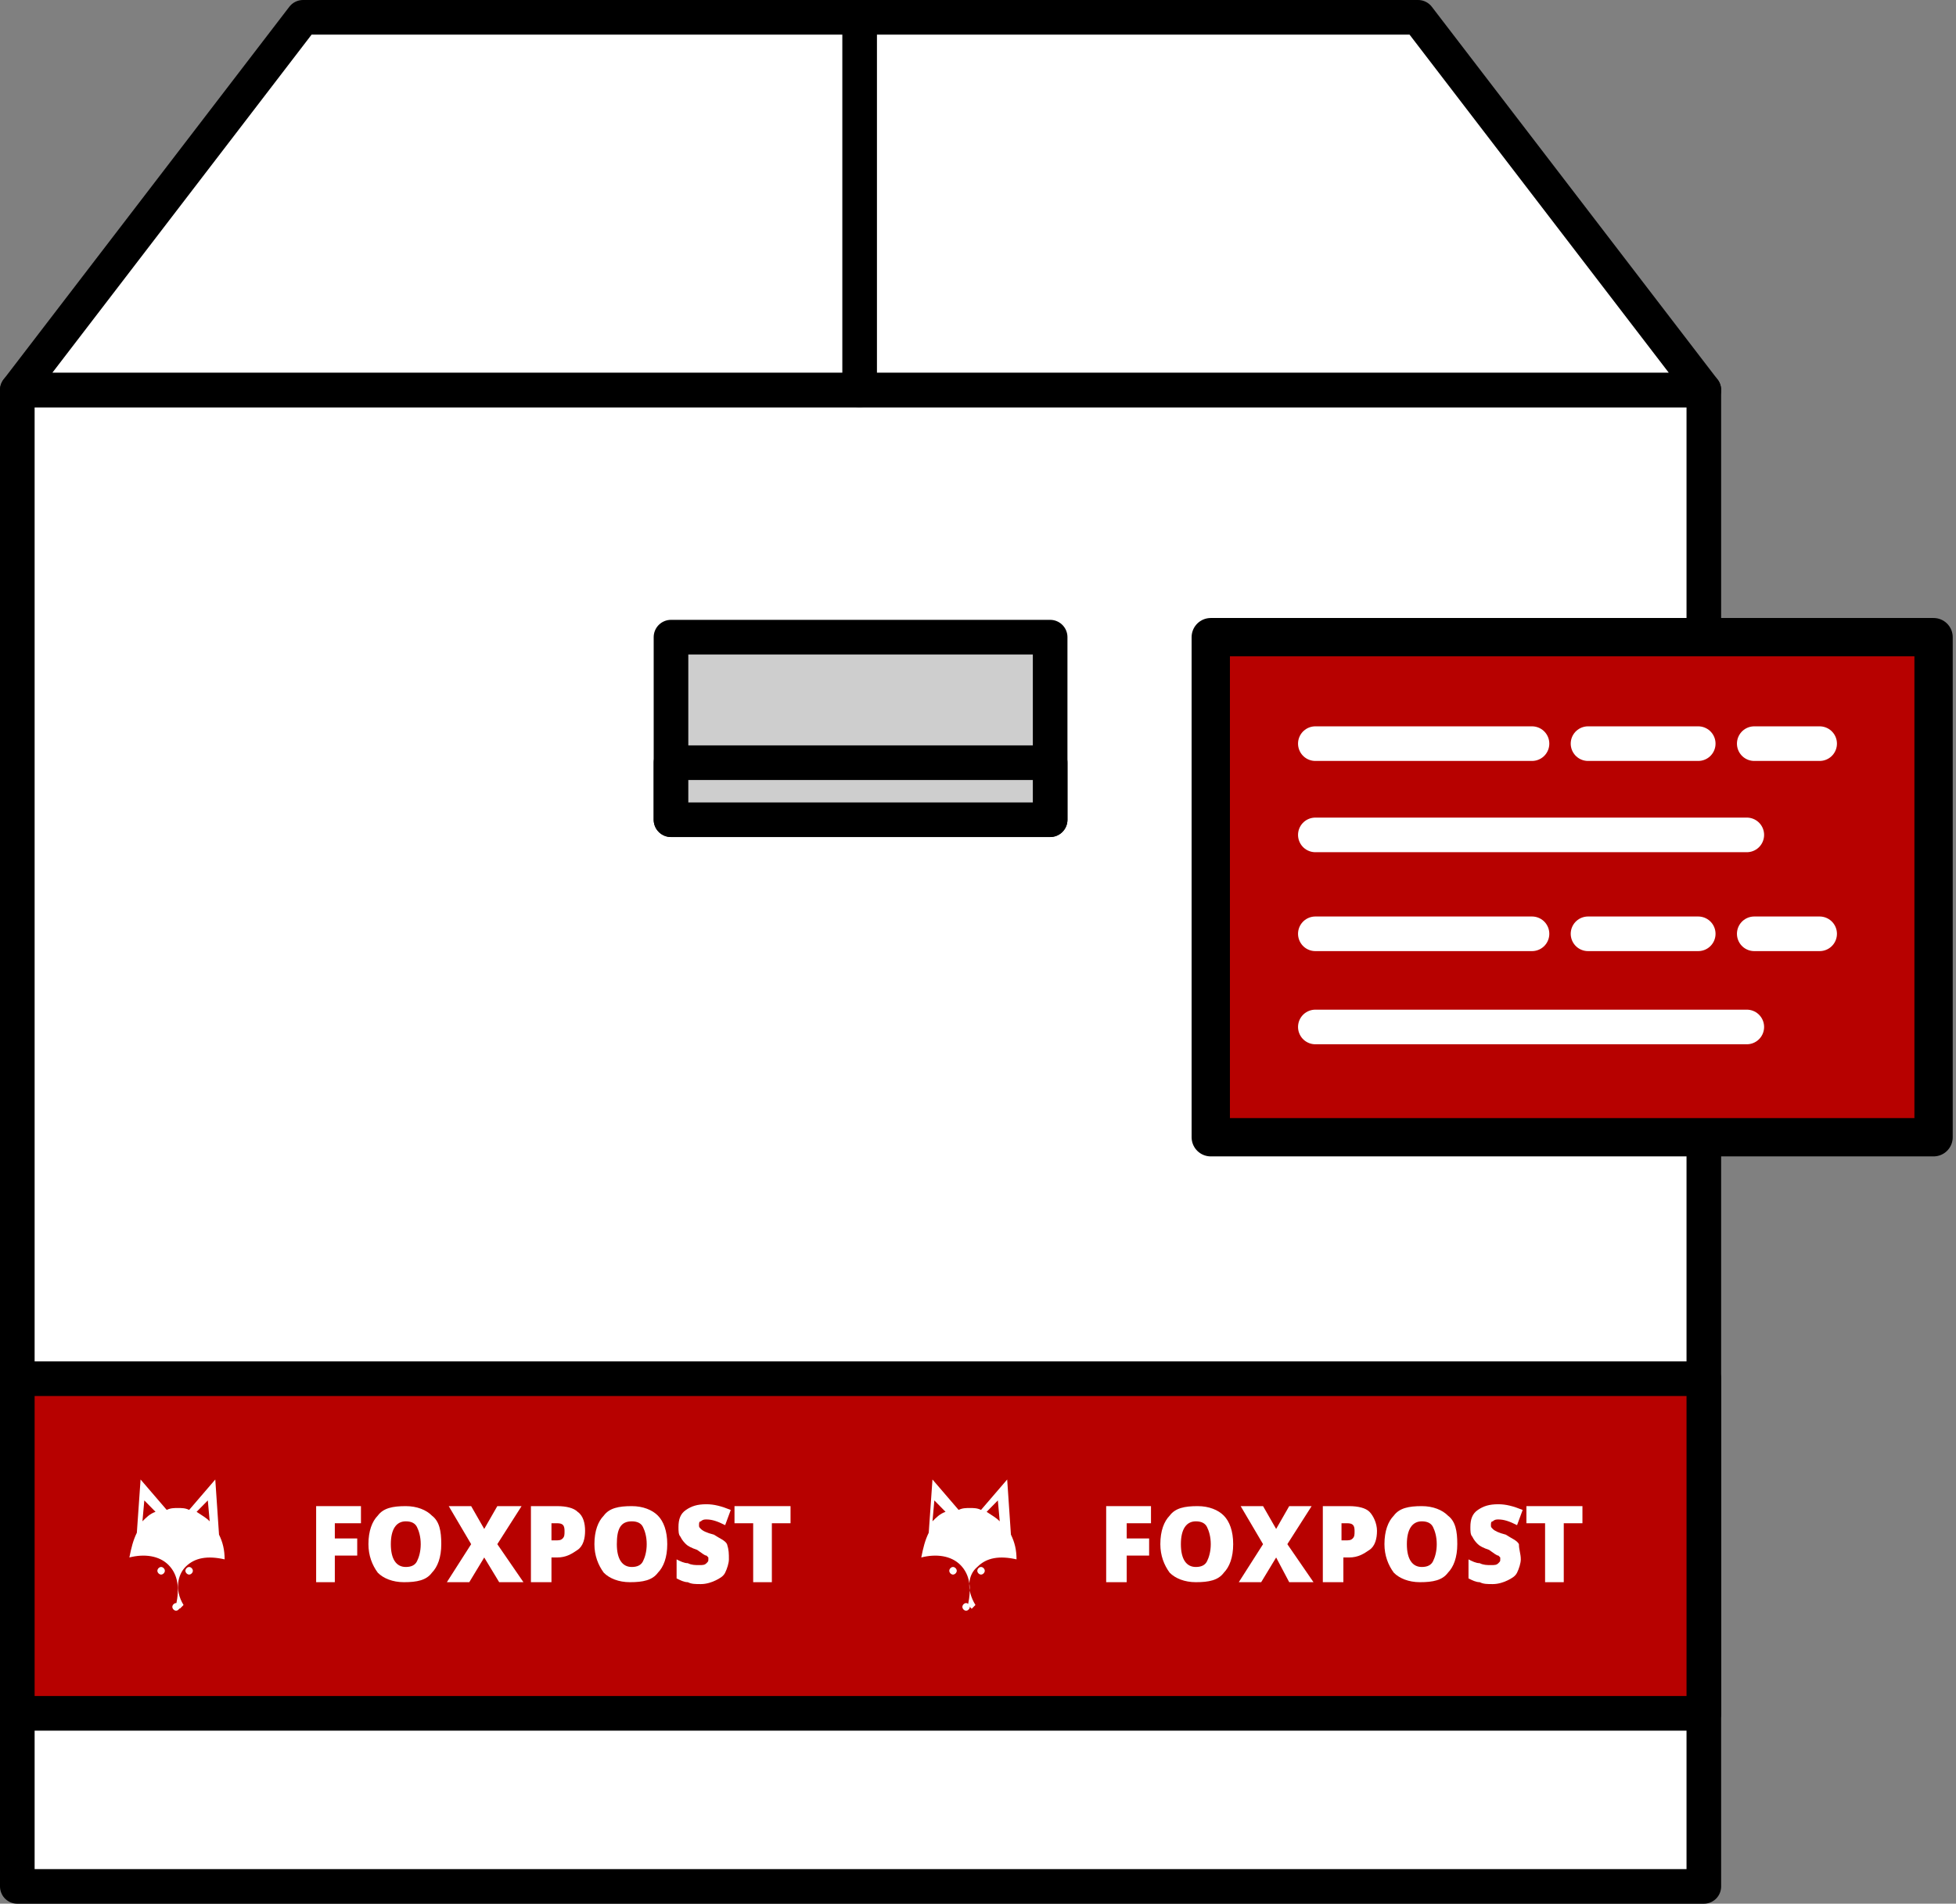
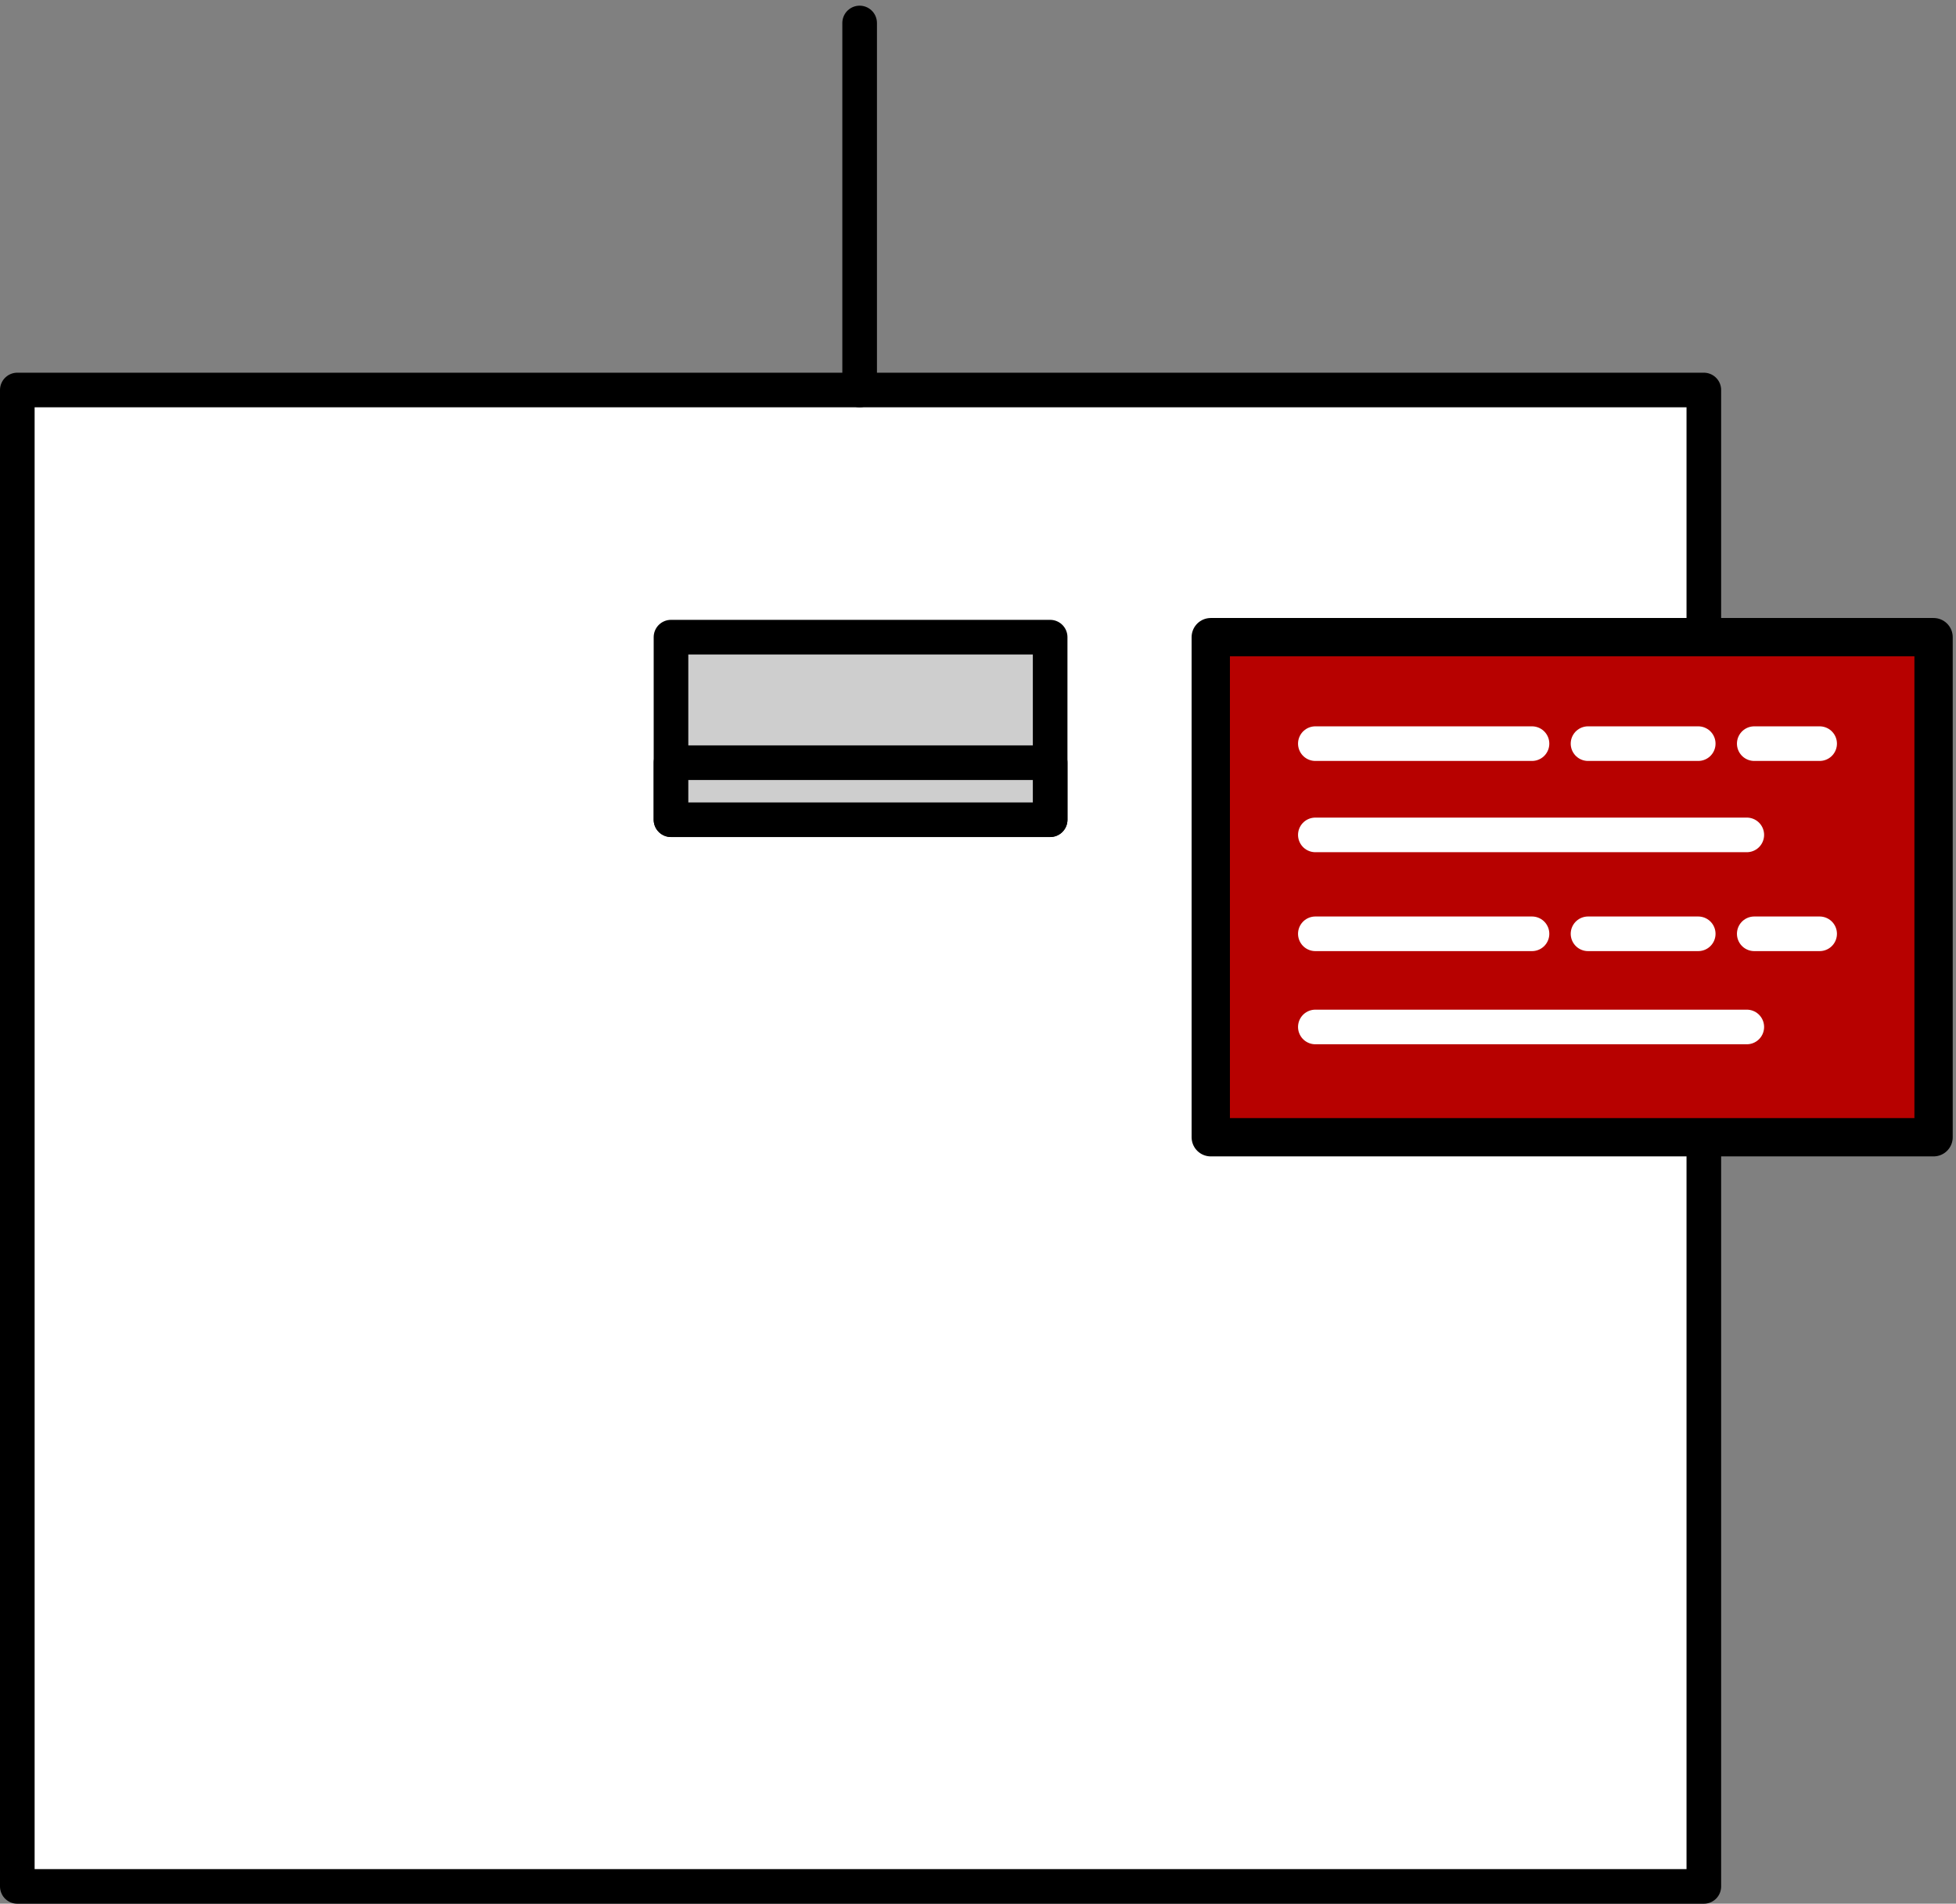
<svg xmlns="http://www.w3.org/2000/svg" width="113" height="110" viewBox="0 0 113 110" fill="none">
  <rect x="0" y="0" width="113" height="110" fill="#808080" stroke="none" />
  <path d="M98.432 22.535H1V109.001H98.432V22.535Z" fill="white" stroke="black" stroke-width="2" stroke-miterlimit="10" stroke-linecap="round" stroke-linejoin="round" />
-   <path d="M98.432 22.534H1L17.508 1H81.924L98.432 22.534Z" fill="white" stroke="black" stroke-width="2" stroke-miterlimit="10" stroke-linecap="round" stroke-linejoin="round" />
  <path d="M60.668 36.816H38.764V47.364H60.668V36.816Z" fill="#CECECE" stroke="black" stroke-width="2" stroke-miterlimit="10" stroke-linecap="round" stroke-linejoin="round" />
  <path d="M49.662 22.533V1.328" stroke="black" stroke-width="2" stroke-miterlimit="10" stroke-linecap="round" stroke-linejoin="round" />
  <path d="M60.668 44.07H38.764V47.366H60.668V44.07Z" fill="#CECECE" stroke="black" stroke-width="2" stroke-miterlimit="10" stroke-linecap="round" stroke-linejoin="round" />
-   <path d="M98.432 79.664H1V99.001H98.432V79.664Z" fill="#B70100" stroke="black" stroke-width="2" stroke-miterlimit="10" stroke-linecap="round" stroke-linejoin="round" />
  <path d="M8.229 87.905L8.337 86.697L8.985 87.356C8.661 87.466 8.445 87.686 8.229 87.905ZM12.006 86.697L12.114 87.905C11.898 87.686 11.682 87.576 11.358 87.356L12.006 86.697ZM10.711 90.542C11.25 89.993 12.006 89.883 12.977 90.103C12.977 89.553 12.869 89.114 12.653 88.674L12.437 85.488L10.927 87.246C10.711 87.136 10.495 87.136 10.279 87.136C10.064 87.136 9.848 87.136 9.632 87.246L8.121 85.488L7.906 88.564C7.69 89.004 7.582 89.444 7.474 89.993C8.337 89.773 9.2 89.883 9.74 90.432C10.279 90.982 10.387 91.751 10.171 92.739L10.387 92.959L10.603 92.739C10.064 91.861 10.279 90.982 10.711 90.542Z" fill="white" />
  <path d="M9.524 90.763C9.524 90.872 9.416 90.982 9.308 90.982C9.2 90.982 9.092 90.872 9.092 90.763C9.092 90.653 9.2 90.543 9.308 90.543C9.416 90.543 9.524 90.653 9.524 90.763Z" fill="white" />
  <path d="M11.142 90.763C11.142 90.872 11.034 90.982 10.927 90.982C10.819 90.982 10.711 90.872 10.711 90.763C10.711 90.653 10.819 90.543 10.927 90.543C11.034 90.543 11.142 90.653 11.142 90.763Z" fill="white" />
  <path d="M10.387 92.849C10.387 92.959 10.279 93.069 10.171 93.069C10.064 93.069 9.956 92.959 9.956 92.849C9.956 92.739 10.064 92.629 10.171 92.629C10.279 92.629 10.387 92.739 10.387 92.849Z" fill="white" />
  <path d="M19.343 91.422H18.264V87.027H20.853V88.016H19.343V88.895H20.637V89.884H19.343V91.422Z" fill="white" />
  <path d="M25.493 89.225C25.493 89.994 25.277 90.543 24.953 90.873C24.63 91.312 24.09 91.422 23.335 91.422C22.687 91.422 22.148 91.202 21.824 90.873C21.5 90.433 21.285 89.884 21.285 89.225C21.285 88.456 21.5 87.906 21.824 87.577C22.148 87.137 22.687 87.027 23.443 87.027C24.09 87.027 24.63 87.247 24.953 87.577C25.385 87.906 25.493 88.456 25.493 89.225ZM22.579 89.225C22.579 90.104 22.903 90.543 23.443 90.543C23.766 90.543 23.982 90.433 24.09 90.213C24.198 89.994 24.306 89.664 24.306 89.225C24.306 88.785 24.198 88.456 24.09 88.236C23.982 88.016 23.766 87.906 23.443 87.906C22.903 87.906 22.579 88.346 22.579 89.225Z" fill="white" />
  <path d="M30.24 91.422H28.838L27.974 89.994L27.111 91.422H25.816L27.219 89.225L25.924 87.027H27.219L27.974 88.346L28.73 87.027H30.132L28.73 89.225L30.24 91.422Z" fill="white" />
  <path d="M33.801 88.456C33.801 88.895 33.693 89.335 33.37 89.554C33.046 89.774 32.722 89.994 32.183 89.994H31.859V91.422H30.672V87.027H32.183C32.722 87.027 33.154 87.137 33.37 87.357C33.693 87.577 33.801 88.016 33.801 88.456ZM31.859 89.005H32.075C32.291 89.005 32.398 89.005 32.506 88.895C32.614 88.785 32.614 88.675 32.614 88.456C32.614 88.126 32.506 88.016 32.183 88.016H31.859V89.005Z" fill="white" />
  <path d="M38.548 89.225C38.548 89.994 38.333 90.543 38.009 90.873C37.685 91.312 37.146 91.422 36.39 91.422C35.743 91.422 35.203 91.202 34.88 90.873C34.556 90.433 34.34 89.884 34.34 89.225C34.34 88.456 34.556 87.906 34.88 87.577C35.203 87.137 35.743 87.027 36.498 87.027C37.146 87.027 37.685 87.247 38.009 87.577C38.333 87.906 38.548 88.456 38.548 89.225ZM35.635 89.225C35.635 90.104 35.959 90.543 36.498 90.543C36.822 90.543 37.038 90.433 37.146 90.213C37.254 89.994 37.361 89.664 37.361 89.225C37.361 88.785 37.254 88.456 37.146 88.236C37.038 88.016 36.822 87.906 36.498 87.906C35.851 87.906 35.635 88.346 35.635 89.225Z" fill="white" />
  <path d="M42.109 90.104C42.109 90.324 42.001 90.653 41.893 90.873C41.785 91.093 41.57 91.203 41.354 91.313C41.138 91.422 40.814 91.532 40.491 91.532C40.167 91.532 39.951 91.532 39.736 91.422C39.52 91.422 39.304 91.313 39.088 91.203V90.104C39.304 90.214 39.52 90.324 39.736 90.324C39.951 90.434 40.167 90.434 40.383 90.434C40.599 90.434 40.707 90.434 40.815 90.324C40.922 90.214 40.922 90.214 40.922 90.104C40.922 89.994 40.922 89.994 40.922 89.994L40.815 89.884C40.707 89.884 40.599 89.774 40.275 89.555C39.951 89.445 39.736 89.335 39.628 89.225C39.52 89.115 39.412 89.005 39.304 88.786C39.196 88.676 39.196 88.456 39.196 88.236C39.196 87.797 39.304 87.467 39.628 87.248C39.951 87.028 40.275 86.918 40.815 86.918C41.246 86.918 41.678 87.028 42.217 87.248L41.893 88.126C41.462 87.907 41.138 87.797 40.815 87.797C40.707 87.797 40.599 87.797 40.491 87.907C40.383 87.907 40.383 88.017 40.383 88.126C40.383 88.236 40.383 88.236 40.491 88.346C40.599 88.456 40.814 88.566 41.246 88.676C41.57 88.895 41.893 89.005 42.001 89.225C42.109 89.555 42.109 89.774 42.109 90.104Z" fill="white" />
  <path d="M44.699 91.422H43.512V88.016H42.433V87.027H45.67V88.016H44.591V91.422H44.699Z" fill="white" />
  <path d="M53.87 87.905L53.978 86.697L54.625 87.356C54.302 87.466 54.086 87.686 53.87 87.905ZM57.647 86.697L57.755 87.905C57.539 87.686 57.323 87.576 56.999 87.356L57.647 86.697ZM56.46 90.542C56.999 89.993 57.755 89.883 58.726 90.103C58.726 89.553 58.618 89.114 58.402 88.674L58.186 85.488L56.675 87.246C56.46 87.136 56.244 87.136 56.028 87.136C55.812 87.136 55.596 87.136 55.381 87.246L53.87 85.488L53.654 88.564C53.438 89.004 53.331 89.444 53.223 89.993C54.086 89.773 54.949 89.883 55.489 90.432C56.028 90.982 56.136 91.751 55.92 92.739L56.136 92.959L56.352 92.739C55.812 91.861 55.92 90.982 56.46 90.542Z" fill="white" />
-   <path d="M55.273 90.763C55.273 90.872 55.165 90.982 55.057 90.982C54.949 90.982 54.841 90.872 54.841 90.763C54.841 90.653 54.949 90.543 55.057 90.543C55.165 90.543 55.273 90.653 55.273 90.763Z" fill="white" />
  <path d="M56.891 90.763C56.891 90.872 56.783 90.982 56.675 90.982C56.568 90.982 56.46 90.872 56.46 90.763C56.46 90.653 56.568 90.543 56.675 90.543C56.783 90.543 56.891 90.653 56.891 90.763Z" fill="white" />
-   <path d="M56.028 92.849C56.028 92.959 55.92 93.069 55.812 93.069C55.705 93.069 55.597 92.959 55.597 92.849C55.597 92.739 55.705 92.629 55.812 92.629C55.92 92.629 56.028 92.739 56.028 92.849Z" fill="white" />
  <path d="M65.091 91.422H63.905V87.027H66.494V88.016H65.091V88.895H66.386V89.884H65.091V91.422Z" fill="white" />
  <path d="M71.242 89.225C71.242 89.994 71.026 90.543 70.702 90.873C70.379 91.312 69.839 91.422 69.084 91.422C68.436 91.422 67.897 91.202 67.573 90.873C67.249 90.433 67.034 89.884 67.034 89.225C67.034 88.456 67.249 87.906 67.573 87.577C67.897 87.137 68.436 87.027 69.192 87.027C69.839 87.027 70.379 87.247 70.702 87.577C71.026 87.906 71.242 88.456 71.242 89.225ZM68.221 89.225C68.221 90.104 68.544 90.543 69.084 90.543C69.407 90.543 69.623 90.433 69.731 90.213C69.839 89.994 69.947 89.664 69.947 89.225C69.947 88.785 69.839 88.456 69.731 88.236C69.623 88.016 69.407 87.906 69.084 87.906C68.544 87.906 68.221 88.346 68.221 89.225Z" fill="white" />
  <path d="M75.882 91.422H74.479L73.724 89.994L72.86 91.422H71.566L72.968 89.225L71.674 87.027H72.968L73.724 88.346L74.479 87.027H75.774L74.371 89.225L75.882 91.422Z" fill="white" />
  <path d="M79.55 88.456C79.55 88.895 79.442 89.335 79.118 89.554C78.795 89.774 78.471 89.994 77.931 89.994H77.608V91.422H76.421V87.027H77.931C78.471 87.027 78.903 87.137 79.118 87.357C79.334 87.577 79.55 88.016 79.55 88.456ZM77.5 89.005H77.716C77.931 89.005 78.039 89.005 78.147 88.895C78.255 88.785 78.255 88.675 78.255 88.456C78.255 88.126 78.147 88.016 77.824 88.016H77.5V89.005Z" fill="white" />
-   <path d="M84.189 89.225C84.189 89.994 83.974 90.543 83.65 90.873C83.326 91.312 82.787 91.422 82.031 91.422C81.384 91.422 80.845 91.202 80.521 90.873C80.197 90.433 79.981 89.884 79.981 89.225C79.981 88.456 80.197 87.906 80.521 87.577C80.845 87.137 81.384 87.027 82.139 87.027C82.787 87.027 83.326 87.247 83.65 87.577C84.082 87.906 84.189 88.456 84.189 89.225ZM81.276 89.225C81.276 90.104 81.6 90.543 82.139 90.543C82.463 90.543 82.679 90.433 82.787 90.213C82.895 89.994 83.002 89.664 83.002 89.225C83.002 88.785 82.895 88.456 82.787 88.236C82.679 88.016 82.463 87.906 82.139 87.906C81.6 87.906 81.276 88.346 81.276 89.225Z" fill="white" />
+   <path d="M84.189 89.225C84.189 89.994 83.974 90.543 83.65 90.873C83.326 91.312 82.787 91.422 82.031 91.422C81.384 91.422 80.845 91.202 80.521 90.873C80.197 90.433 79.981 89.884 79.981 89.225C80.845 87.137 81.384 87.027 82.139 87.027C82.787 87.027 83.326 87.247 83.65 87.577C84.082 87.906 84.189 88.456 84.189 89.225ZM81.276 89.225C81.276 90.104 81.6 90.543 82.139 90.543C82.463 90.543 82.679 90.433 82.787 90.213C82.895 89.994 83.002 89.664 83.002 89.225C83.002 88.785 82.895 88.456 82.787 88.236C82.679 88.016 82.463 87.906 82.139 87.906C81.6 87.906 81.276 88.346 81.276 89.225Z" fill="white" />
  <path d="M87.858 90.104C87.858 90.324 87.75 90.653 87.642 90.873C87.534 91.093 87.319 91.203 87.103 91.313C86.887 91.422 86.563 91.532 86.24 91.532C85.916 91.532 85.7 91.532 85.484 91.422C85.269 91.422 85.053 91.313 84.837 91.203V90.104C85.053 90.214 85.269 90.324 85.484 90.324C85.7 90.434 85.916 90.434 86.132 90.434C86.348 90.434 86.456 90.434 86.563 90.324C86.671 90.214 86.671 90.214 86.671 90.104C86.671 89.994 86.671 89.994 86.671 89.994L86.563 89.884C86.456 89.884 86.348 89.774 86.024 89.555C85.7 89.445 85.484 89.335 85.376 89.225C85.269 89.115 85.161 89.005 85.053 88.786C84.945 88.676 84.945 88.456 84.945 88.236C84.945 87.797 85.053 87.467 85.376 87.248C85.7 87.028 86.024 86.918 86.563 86.918C86.995 86.918 87.427 87.028 87.966 87.248L87.642 88.126C87.211 87.907 86.887 87.797 86.563 87.797C86.456 87.797 86.348 87.797 86.24 87.907C86.132 87.907 86.132 88.017 86.132 88.126C86.132 88.236 86.132 88.236 86.24 88.346C86.348 88.456 86.563 88.566 86.995 88.676C87.319 88.895 87.642 89.005 87.75 89.225C87.75 89.555 87.858 89.774 87.858 90.104Z" fill="white" />
  <path d="M90.448 91.422H89.261V88.016H88.182V87.027H91.419V88.016H90.34V91.422H90.448Z" fill="white" />
  <path d="M111.704 36.816H69.947V65.712H111.704V36.816Z" fill="#B70100" stroke="black" stroke-width="2.213" stroke-miterlimit="10" stroke-linecap="round" stroke-linejoin="round" />
  <path d="M75.989 42.969H88.505" stroke="white" stroke-width="2" stroke-miterlimit="10" stroke-linecap="round" stroke-linejoin="round" />
  <path d="M75.989 48.242H100.914" stroke="white" stroke-width="2" stroke-miterlimit="10" stroke-linecap="round" stroke-linejoin="round" />
  <path d="M91.742 42.969H98.108" stroke="white" stroke-width="2" stroke-miterlimit="10" stroke-linecap="round" stroke-linejoin="round" />
  <path d="M101.345 42.969H105.122" stroke="white" stroke-width="2" stroke-miterlimit="10" stroke-linecap="round" stroke-linejoin="round" />
  <path d="M75.989 53.957H88.505" stroke="white" stroke-width="2" stroke-miterlimit="10" stroke-linecap="round" stroke-linejoin="round" />
  <path d="M75.989 59.34H100.914" stroke="white" stroke-width="2" stroke-miterlimit="10" stroke-linecap="round" stroke-linejoin="round" />
  <path d="M91.742 53.957H98.108" stroke="white" stroke-width="2" stroke-miterlimit="10" stroke-linecap="round" stroke-linejoin="round" />
  <path d="M101.345 53.957H105.122" stroke="white" stroke-width="2" stroke-miterlimit="10" stroke-linecap="round" stroke-linejoin="round" />
</svg>